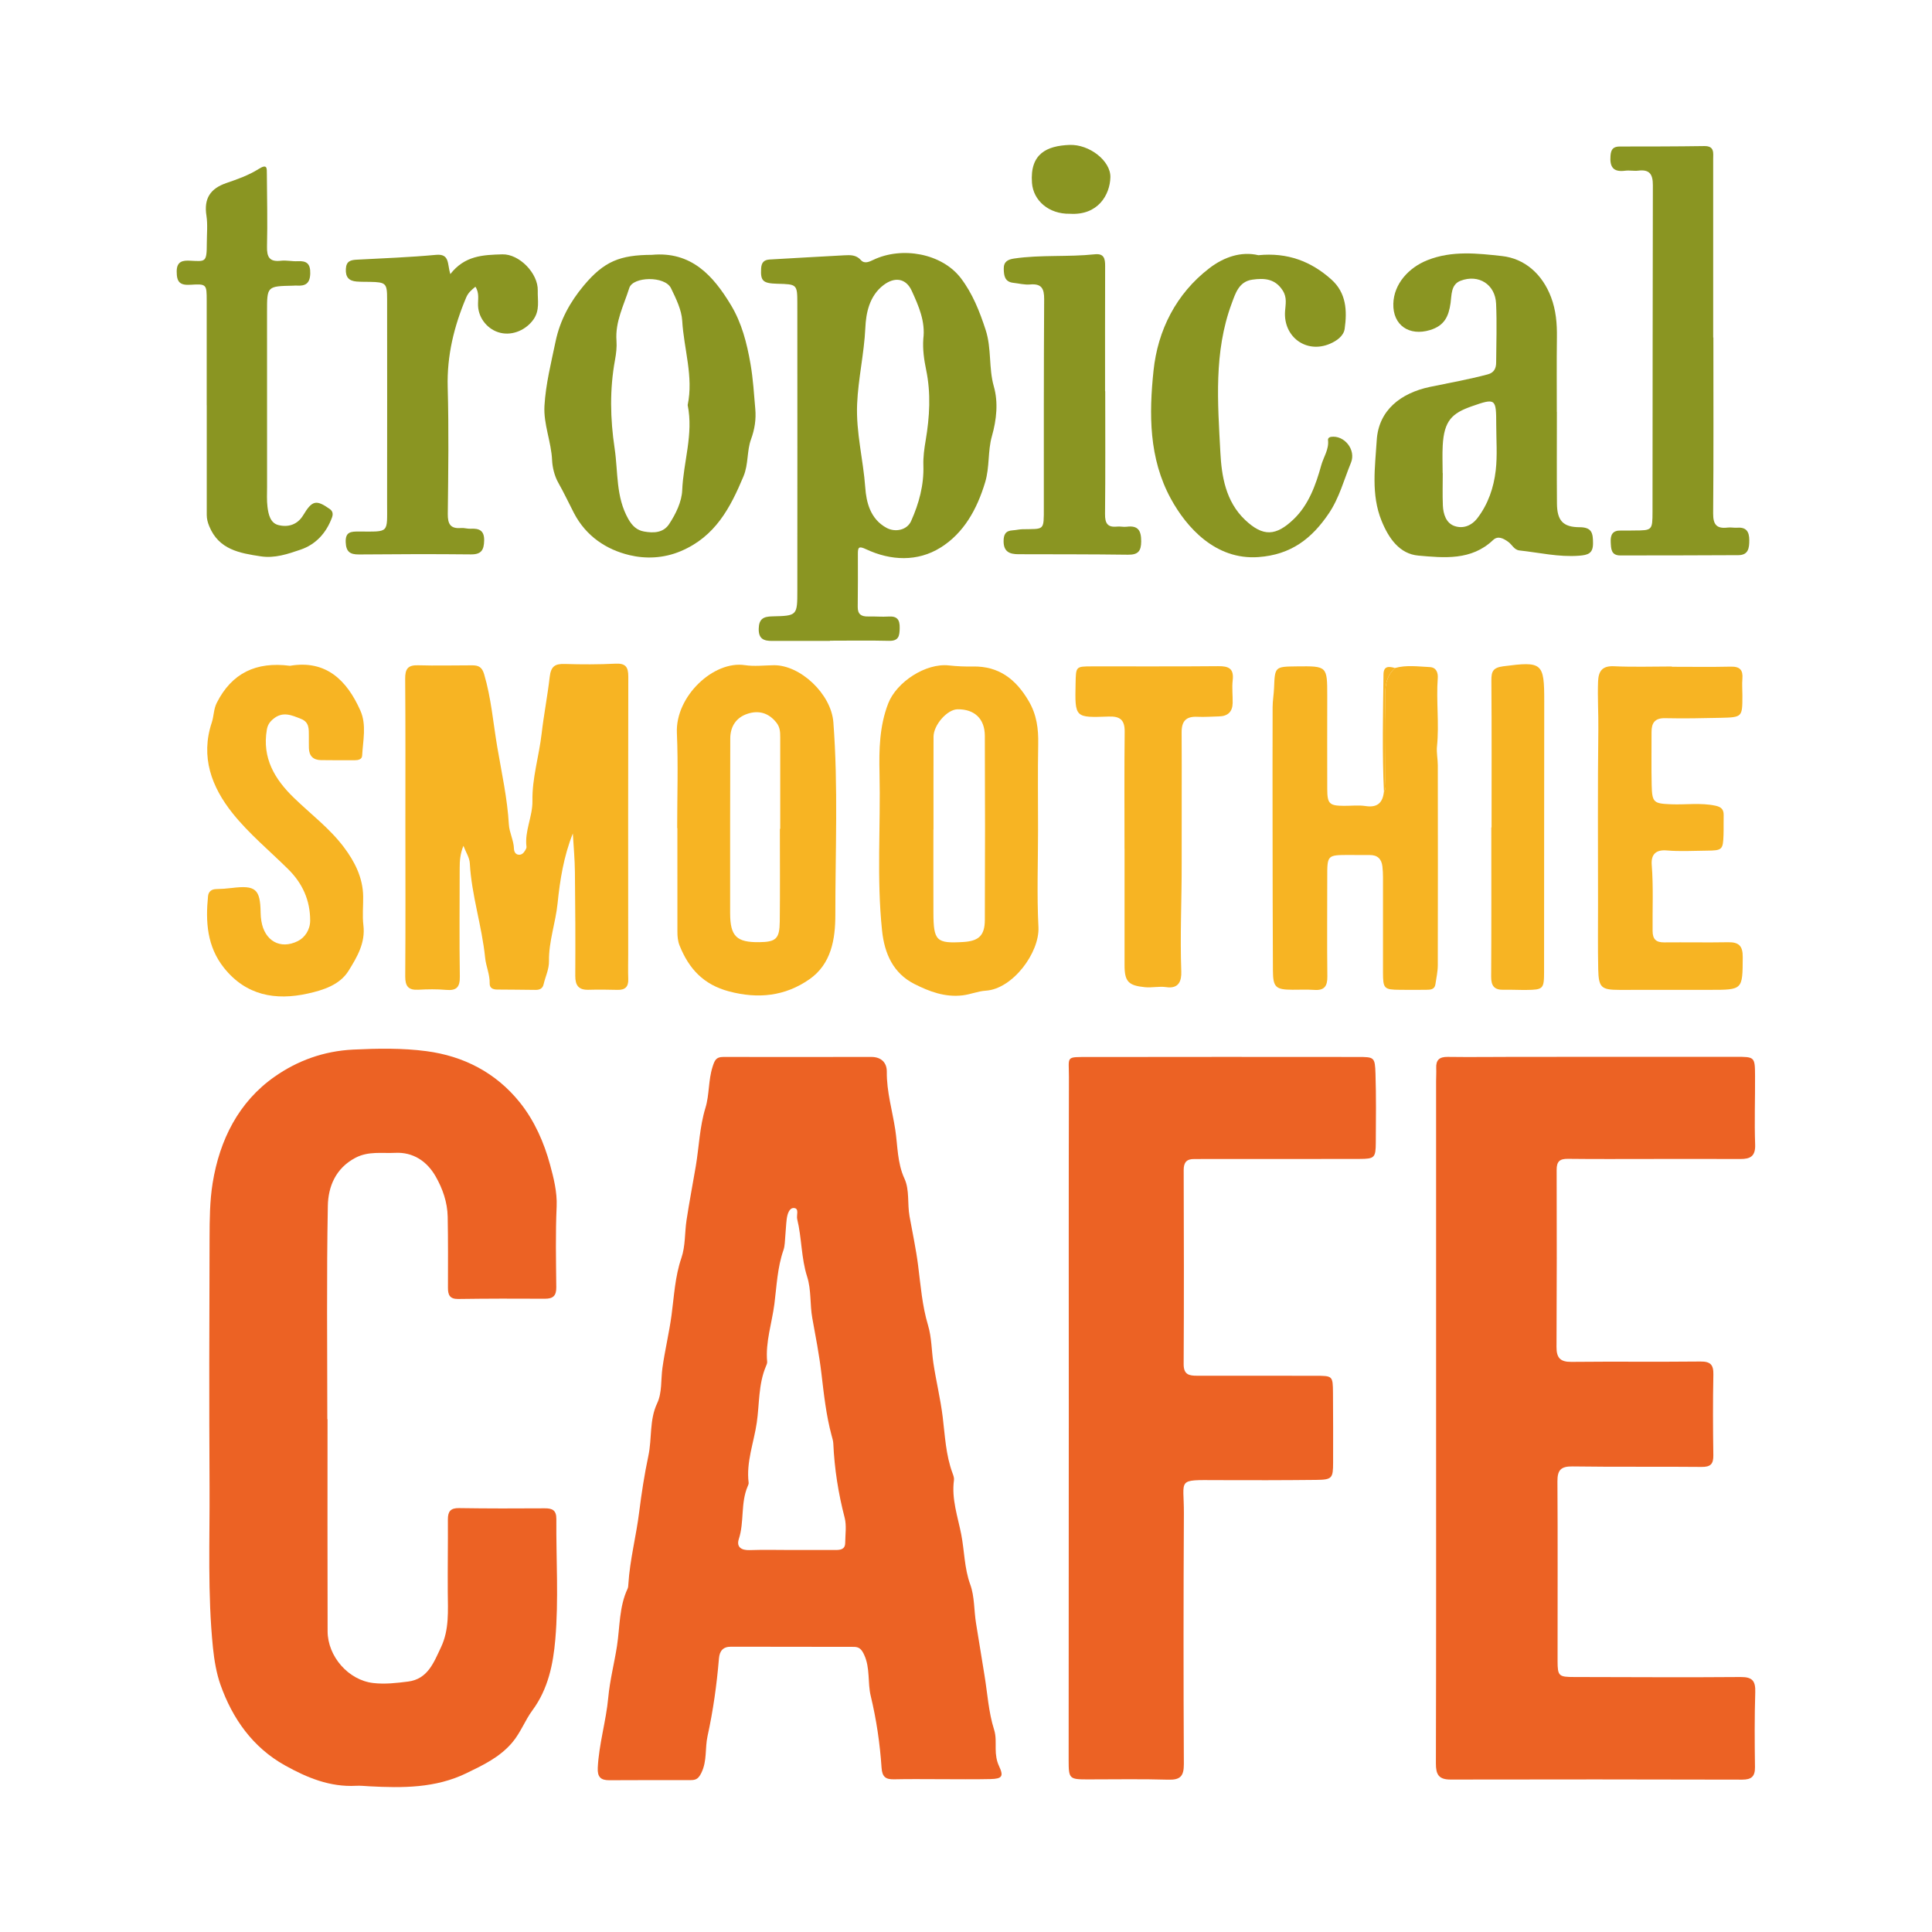
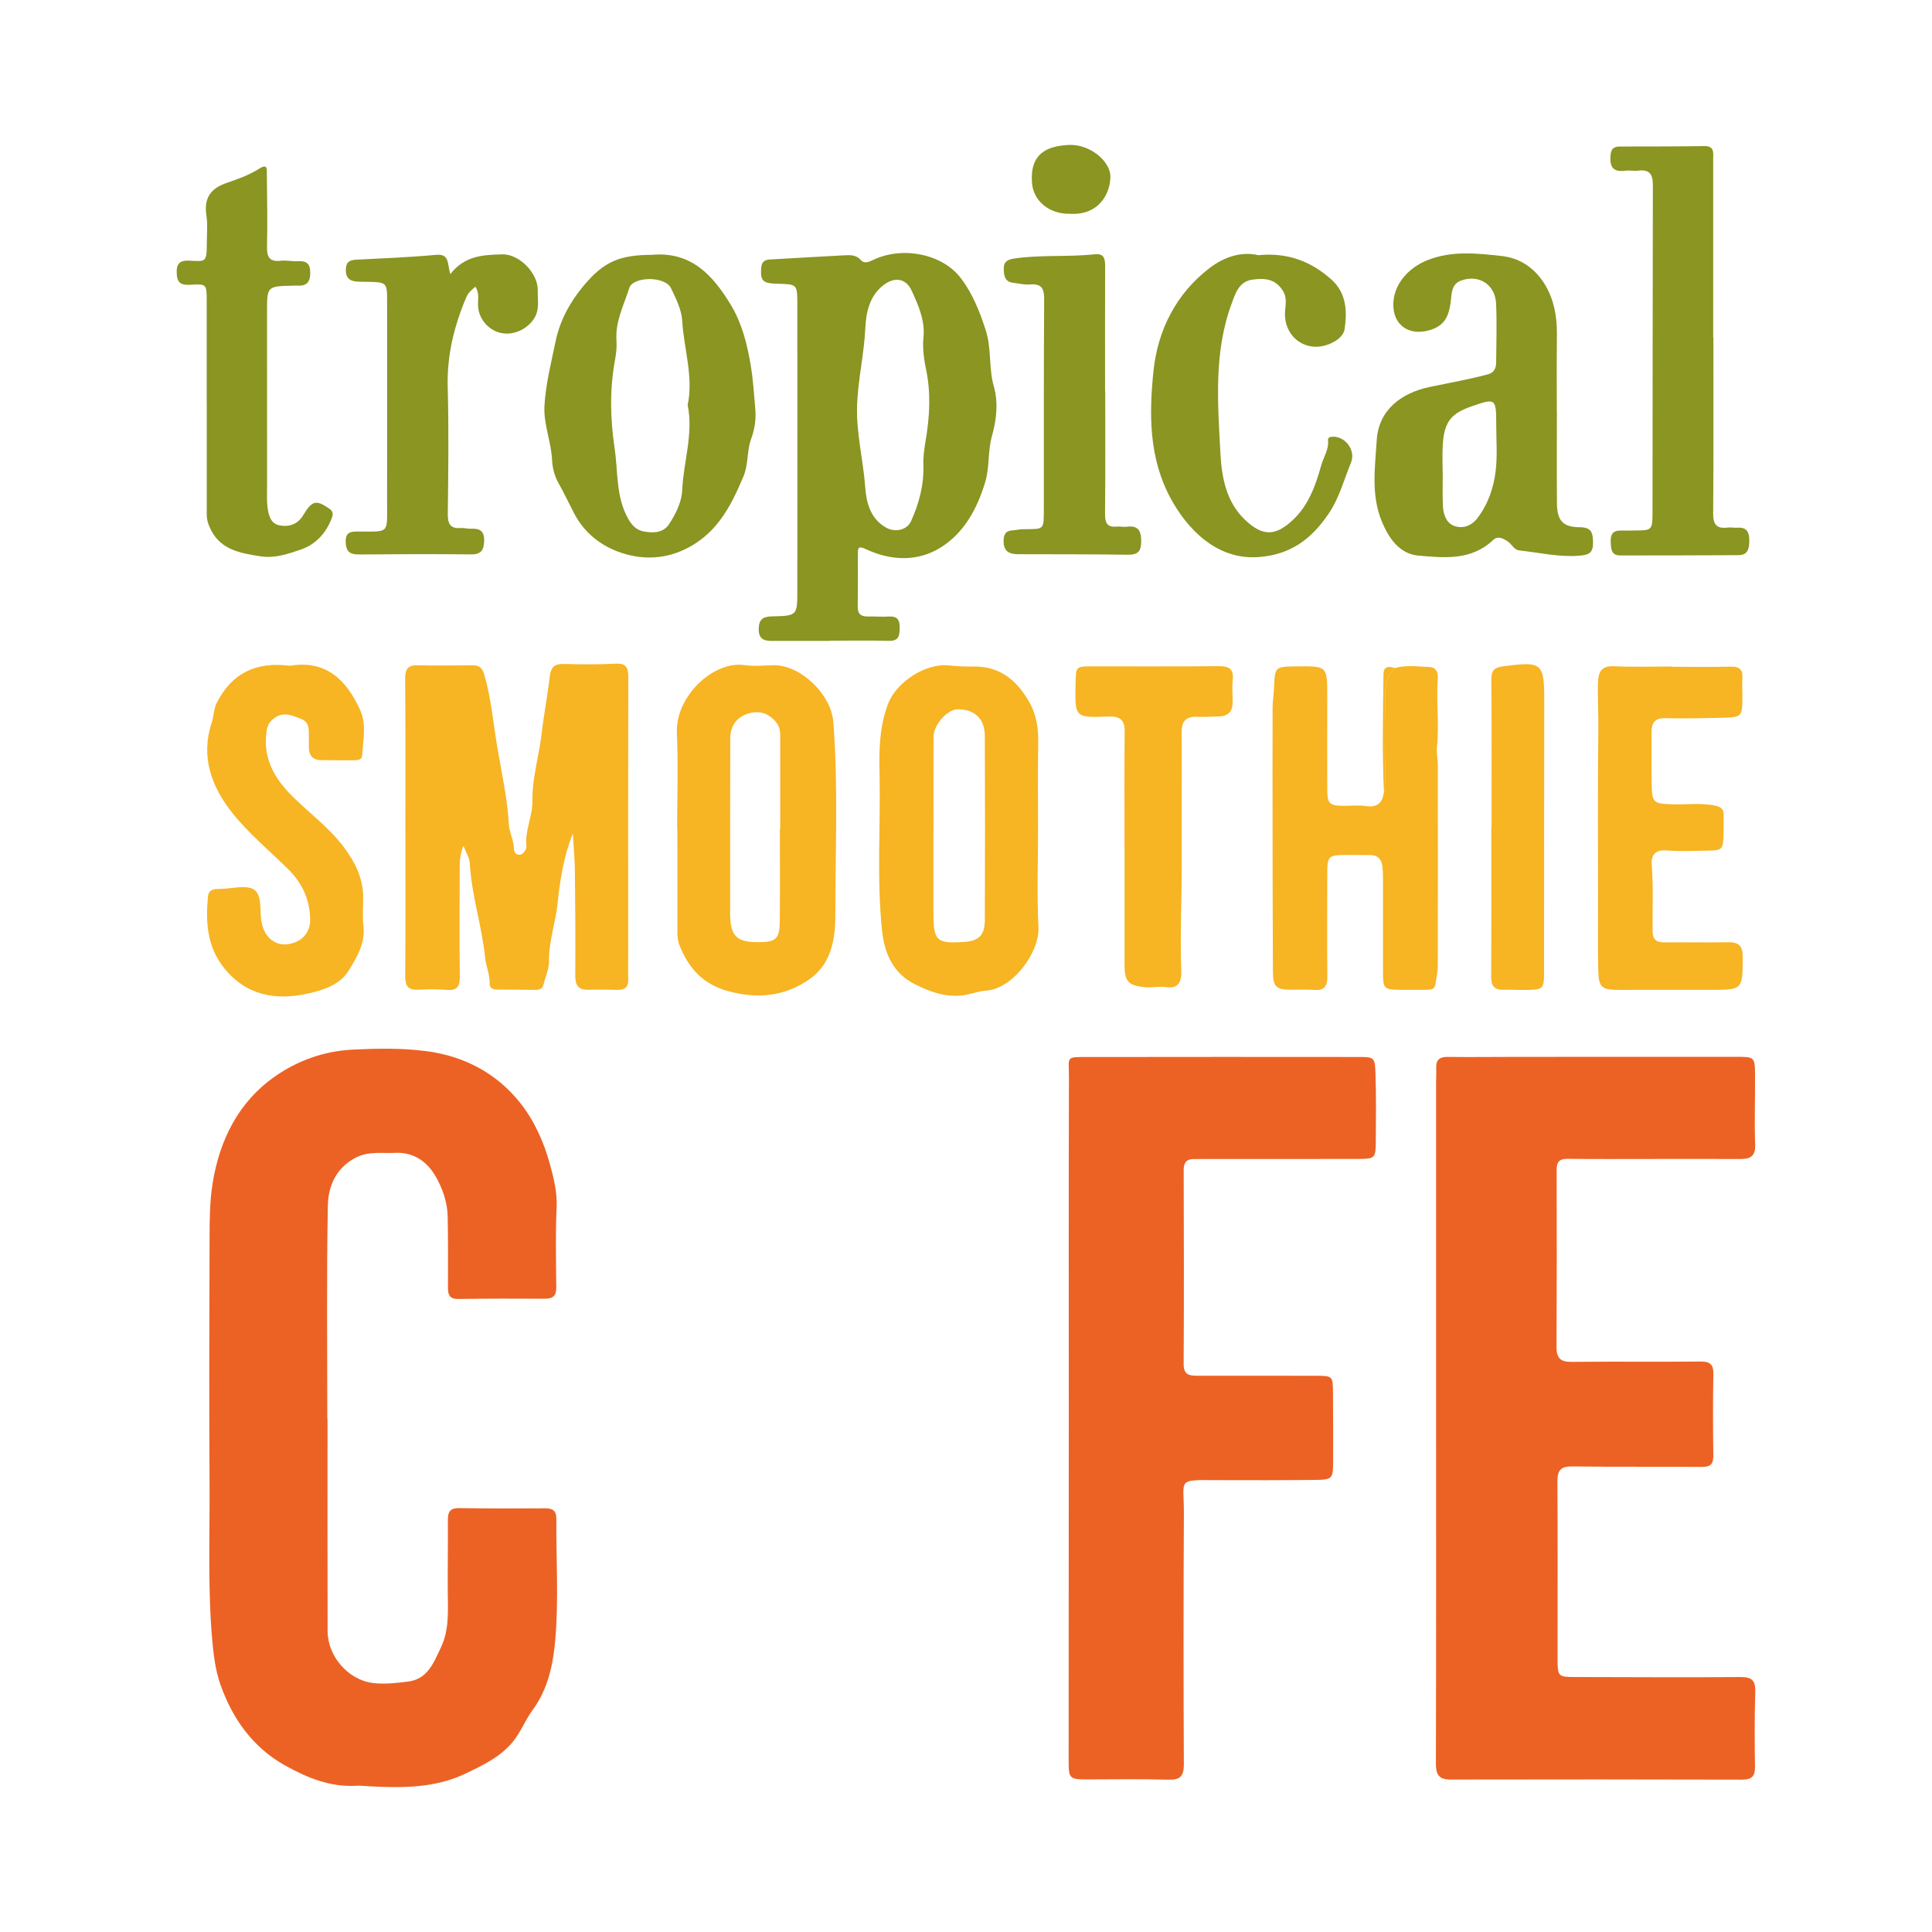
<svg xmlns="http://www.w3.org/2000/svg" version="1.1" id="Layer_1" x="0px" y="0px" width="200px" height="200px" viewBox="0 0 200 200" enable-background="new 0 0 200 200" xml:space="preserve">
-   <path fill="#EC6224" d="M97.42,184.181c-1.622,0.001-3.244-0.027-4.865,0.012c-0.872,0.021-1.233-0.252-1.296-1.196  c-0.168-2.504-0.531-4.982-1.122-7.436c-0.334-1.385-0.042-2.879-0.681-4.258c-0.249-0.538-0.488-0.82-1.062-0.82  c-4.241-0.003-8.482-0.008-12.724-0.016c-0.828-0.002-1.181,0.442-1.246,1.227c-0.224,2.704-0.6,5.384-1.182,8.039  c-0.271,1.238-0.033,2.545-0.628,3.771c-0.268,0.551-0.503,0.772-1.07,0.771c-2.827-0.004-5.655,0.004-8.482,0.014  c-0.876,0.003-1.23-0.338-1.182-1.288c0.122-2.466,0.862-4.837,1.086-7.265c0.168-1.822,0.631-3.57,0.906-5.358  c0.303-1.972,0.215-4.036,1.092-5.908c0.068-0.144,0.073-0.323,0.084-0.488c0.156-2.513,0.808-4.958,1.116-7.428  c0.244-1.962,0.552-3.952,0.956-5.848c0.384-1.802,0.086-3.695,0.91-5.441c0.521-1.105,0.375-2.441,0.544-3.654  c0.255-1.834,0.697-3.634,0.943-5.469c0.265-1.972,0.36-3.991,1.016-5.905c0.432-1.259,0.339-2.617,0.535-3.914  c0.283-1.871,0.646-3.741,0.961-5.604c0.339-2.006,0.391-4.053,0.999-6.036c0.415-1.353,0.289-2.846,0.737-4.246  c0.209-0.653,0.351-1.022,1.095-1.021c5.115,0.012,10.229-0.003,15.344-0.001c1.005,0.001,1.609,0.578,1.598,1.533  c-0.025,2.048,0.573,4.017,0.876,6c0.254,1.659,0.199,3.432,0.952,5.065c0.541,1.174,0.289,2.585,0.524,3.893  c0.303,1.685,0.671,3.383,0.888,5.097c0.262,2.071,0.422,4.169,1.026,6.183c0.382,1.276,0.361,2.62,0.554,3.91  c0.279,1.864,0.734,3.704,0.965,5.584c0.239,1.942,0.32,3.942,1.016,5.817c0.085,0.23,0.184,0.493,0.152,0.723  c-0.27,1.934,0.395,3.801,0.75,5.61c0.336,1.713,0.317,3.504,0.934,5.198c0.455,1.249,0.381,2.674,0.599,4.011  c0.289,1.774,0.575,3.584,0.871,5.359c0.315,1.885,0.417,3.824,1,5.661c0.209,0.658,0.155,1.315,0.162,1.974  c0.006,0.631,0.079,1.22,0.356,1.81c0.488,1.039,0.316,1.299-0.893,1.326C100.83,184.209,99.124,184.18,97.42,184.181z   M81.957,160.456c1.496,0,2.992-0.001,4.488,0c0.528,0,1.044-0.035,1.05-0.743c0.008-0.872,0.155-1.788-0.058-2.607  c-0.657-2.522-1.056-5.069-1.173-7.667c-0.013-0.285-0.104-0.57-0.179-0.849c-0.568-2.106-0.798-4.271-1.053-6.426  c-0.228-1.921-0.6-3.827-0.943-5.717c-0.26-1.434-0.089-2.9-0.537-4.298c-0.618-1.931-0.546-3.987-1.025-5.944  c-0.099-0.404,0.239-1.113-0.338-1.149c-0.494-0.031-0.685,0.645-0.749,1.15c-0.073,0.575-0.088,1.157-0.144,1.734  c-0.048,0.493-0.034,1.014-0.193,1.471c-0.629,1.804-0.701,3.731-0.937,5.573c-0.255,1.984-0.939,3.942-0.749,5.986  c0.014,0.154-0.067,0.326-0.131,0.478c-0.783,1.858-0.664,3.888-0.944,5.82c-0.298,2.062-1.11,4.081-0.842,6.223  c0.014,0.114-0.045,0.245-0.094,0.358c-0.753,1.746-0.341,3.685-0.923,5.473c-0.265,0.812,0.245,1.174,1.11,1.145  C79.047,160.417,80.503,160.453,81.957,160.456z" />
  <path fill="#EC6224" d="M33.906,146.913c0,7.319-0.014,14.638,0.008,21.958c0.008,2.599,2.148,5.059,4.727,5.356  c1.208,0.139,2.413-0.001,3.602-0.152c2.048-0.26,2.661-1.979,3.406-3.547c0.874-1.84,0.716-3.793,0.704-5.739  c-0.016-2.495,0.027-4.99,0.012-7.485c-0.005-0.823,0.259-1.2,1.155-1.186c2.952,0.046,5.905,0.042,8.857,0.022  c0.805-0.006,1.224,0.195,1.217,1.113c-0.031,4.158,0.249,8.34-0.109,12.467c-0.218,2.508-0.721,5.107-2.375,7.341  c-0.749,1.012-1.209,2.287-2.07,3.309c-1.297,1.539-3.045,2.363-4.78,3.202c-3.187,1.542-6.603,1.528-10.032,1.344  c-0.457-0.024-0.916-0.077-1.37-0.052c-2.697,0.148-5.075-0.837-7.353-2.108c-3.352-1.87-5.445-4.858-6.682-8.355  c-0.41-1.159-0.643-2.512-0.778-3.837c-0.564-5.562-0.322-11.131-0.352-16.696c-0.047-8.567-0.03-17.134,0.002-25.7  c0.007-1.907,0.017-3.84,0.321-5.714c0.725-4.456,2.683-8.381,6.411-10.995c2.349-1.648,5.068-2.659,8.144-2.807  c2.546-0.123,5.088-0.165,7.566,0.162c3.838,0.507,7.195,2.212,9.684,5.319c1.524,1.901,2.508,4.173,3.119,6.425  c0.359,1.323,0.752,2.828,0.684,4.349c-0.125,2.781-0.064,5.571-0.037,8.357c0.008,0.86-0.322,1.184-1.175,1.179  c-2.994-0.019-5.989-0.016-8.982,0.026c-0.868,0.012-1.059-0.418-1.057-1.152c0.005-2.453,0.018-4.907-0.028-7.36  c-0.028-1.502-0.527-2.924-1.259-4.196c-0.892-1.553-2.327-2.512-4.171-2.419c-1.372,0.069-2.775-0.197-4.122,0.513  c-2.049,1.08-2.818,2.978-2.855,4.977c-0.137,7.358-0.054,14.721-0.054,22.082C33.892,146.913,33.899,146.913,33.906,146.913z" />
  <path fill="#EC6224" d="M148.664,146.749c-0.001-11.602-0.001-23.205,0-34.807c0-0.457,0.034-0.916,0.013-1.372  c-0.038-0.851,0.337-1.173,1.195-1.161c2.369,0.033,4.74-0.002,7.11-0.003c7.568-0.003,15.137-0.005,22.705-0.005  c1.963,0,1.984,0.004,1.995,1.969c0.014,2.37-0.077,4.743,0.01,7.11c0.045,1.222-0.505,1.506-1.544,1.5  c-3.077-0.016-6.155-0.004-9.232-0.004c-2.869,0-5.739,0.021-8.608-0.014c-0.852-0.01-1.167,0.274-1.164,1.148  c0.021,6.113,0.015,12.226-0.014,18.339c-0.005,1.103,0.384,1.544,1.535,1.532c4.449-0.047,8.899,0.011,13.348-0.037  c1.036-0.011,1.375,0.31,1.354,1.344c-0.056,2.785-0.044,5.572-0.003,8.358c0.013,0.915-0.29,1.219-1.225,1.209  c-4.449-0.045-8.899,0.014-13.348-0.051c-1.201-0.017-1.574,0.367-1.566,1.553c0.042,6.196,0.008,12.392,0.015,18.588  c0.002,1.568,0.125,1.656,1.738,1.658c5.739,0.007,11.477,0.05,17.215,0.001c1.238-0.011,1.546,0.427,1.51,1.586  c-0.08,2.576-0.064,5.156-0.028,7.733c0.014,0.977-0.368,1.305-1.321,1.303c-10.063-0.024-20.127-0.033-30.19-0.009  c-1.236,0.003-1.523-0.532-1.52-1.665C148.676,170.619,148.665,158.684,148.664,146.749z" />
  <path fill="#EC6224" d="M110.641,146.68c-0.001-11.726-0.018-23.452,0.014-35.178c0.006-2.202-0.402-2.076,2.078-2.081  c9.273-0.02,18.545-0.008,27.818-0.004c1.713,0.001,1.784,0.008,1.839,1.739c0.076,2.368,0.046,4.739,0.032,7.109  c-0.01,1.588-0.122,1.703-1.704,1.707c-5.364,0.013-10.728,0.007-16.092,0.008c-0.333,0-0.665,0.01-0.998,0.004  c-0.78-0.015-1.096,0.337-1.093,1.139c0.021,6.695,0.035,13.389-0.003,20.084c-0.006,1.098,0.56,1.21,1.402,1.208  c4.075-0.007,8.15,0.004,12.225,0.006c1.798,0.001,1.816-0.003,1.831,1.762c0.021,2.411,0.017,4.822,0.013,7.234  c-0.003,1.621-0.108,1.764-1.765,1.782c-3.409,0.037-6.819,0.038-10.229,0.024c-4.264-0.018-3.434-0.169-3.453,3.437  c-0.046,8.649-0.047,17.298-0.003,25.947c0.006,1.256-0.36,1.663-1.62,1.625c-2.783-0.083-5.571-0.027-8.357-0.029  c-1.876-0.001-1.949-0.068-1.949-1.971c0.002-9.73,0.007-19.46,0.011-29.19C110.643,150.922,110.642,148.801,110.641,146.68z" />
  <path fill="#F7B423" d="M59.299,86.283c-0.942,2.355-1.333,4.821-1.578,7.23c-0.205,2.016-0.92,3.939-0.89,5.97  c0.013,0.855-0.372,1.61-0.558,2.415c-0.1,0.435-0.407,0.581-0.834,0.575c-1.33-0.02-2.66-0.024-3.99-0.036  c-0.423-0.004-0.771-0.158-0.758-0.63c0.027-0.926-0.382-1.777-0.469-2.652c-0.329-3.299-1.407-6.47-1.587-9.792  c-0.031-0.578-0.406-1.137-0.66-1.804c-0.339,0.823-0.388,1.56-0.388,2.307c-0.001,3.741-0.043,7.482,0.015,11.222  c0.017,1.114-0.347,1.482-1.432,1.384c-0.949-0.086-1.913-0.069-2.866-0.016c-1.038,0.058-1.361-0.368-1.354-1.391  c0.039-5.279,0.016-10.558,0.015-15.836c-0.001-4.988,0.02-9.976-0.021-14.963c-0.008-1.004,0.27-1.429,1.328-1.397  c1.868,0.057,3.74,0.003,5.61,0.005c0.619,0.001,1.008,0.151,1.231,0.903c0.734,2.469,0.935,5.02,1.361,7.536  c0.453,2.676,1.048,5.324,1.205,8.053c0.047,0.81,0.501,1.621,0.527,2.496c0.008,0.269,0.134,0.596,0.502,0.62  c0.334,0.022,0.523-0.219,0.675-0.475c0.062-0.104,0.133-0.236,0.119-0.345c-0.21-1.641,0.644-3.14,0.616-4.761  c-0.041-2.362,0.683-4.625,0.95-6.941c0.228-1.974,0.611-3.917,0.837-5.881c0.129-1.117,0.558-1.378,1.571-1.346  c1.744,0.055,3.494,0.057,5.235-0.031c1.071-0.054,1.334,0.361,1.331,1.361c-0.025,9.56-0.012,19.12-0.01,28.68  c0,0.873-0.025,1.746,0.006,2.618c0.028,0.805-0.336,1.13-1.12,1.109c-0.997-0.026-1.995-0.037-2.992-0.009  c-1.024,0.029-1.379-0.448-1.373-1.444c0.021-3.574,0.005-7.149-0.037-10.723C59.505,88.97,59.378,87.649,59.299,86.283z" />
  <path fill="#8A9522" d="M85.914,66.348c-1.995,0-3.989-0.003-5.984,0.001c-0.855,0.002-1.412-0.201-1.387-1.267  c0.023-1.018,0.49-1.257,1.391-1.276c2.603-0.057,2.605-0.081,2.606-2.709c0.003-9.893,0.01-19.786-0.001-29.679  c-0.002-1.992-0.036-1.992-2.064-2.044c-1.511-0.039-1.756-0.292-1.683-1.582c0.035-0.619,0.292-0.897,0.906-0.93  c2.569-0.138,5.136-0.305,7.705-0.433c0.609-0.03,1.225-0.064,1.719,0.497c0.36,0.409,0.858,0.179,1.27-0.018  c2.974-1.428,7.117-0.686,9.084,1.898c1.191,1.565,1.931,3.412,2.559,5.35c0.63,1.946,0.296,3.92,0.847,5.851  c0.466,1.634,0.29,3.427-0.204,5.163c-0.435,1.529-0.216,3.16-0.695,4.754c-0.842,2.797-2.211,5.264-4.623,6.765  c-2.371,1.476-5.137,1.37-7.706,0.166c-0.749-0.351-0.848-0.212-0.847,0.478c0.003,1.829,0.011,3.658-0.015,5.486  c-0.011,0.777,0.377,1.016,1.081,0.998c0.706-0.017,1.416,0.052,2.119,0.007c0.882-0.056,1.16,0.326,1.144,1.174  c-0.015,0.8-0.071,1.367-1.11,1.341c-2.035-0.051-4.073-0.015-6.11-0.015C85.914,66.332,85.914,66.34,85.914,66.348z M95.581,35.074  c0.227-1.806-0.481-3.396-1.195-4.963c-0.605-1.331-1.779-1.468-2.918-0.603c-1.493,1.134-1.82,2.942-1.887,4.414  c-0.122,2.663-0.738,5.247-0.852,7.906c-0.126,2.944,0.637,5.76,0.843,8.648c0.106,1.484,0.506,3.262,2.218,4.176  c0.875,0.468,2.102,0.241,2.528-0.713c0.819-1.831,1.335-3.733,1.27-5.759c-0.028-0.878,0.092-1.736,0.238-2.599  c0.411-2.426,0.553-4.855,0.048-7.292C95.655,37.231,95.504,36.16,95.581,35.074z" />
  <path fill="#F7B423" d="M144.41,69.15c1.187-0.329,2.39-0.15,3.587-0.095c0.722,0.033,0.879,0.619,0.839,1.159  c-0.173,2.349,0.163,4.701-0.079,7.051c-0.066,0.643,0.084,1.305,0.085,1.959c0.009,6.902,0.015,13.804-0.002,20.706  c-0.002,0.653-0.152,1.307-0.246,1.959c-0.082,0.567-0.536,0.567-0.95,0.574c-0.914,0.014-1.829,0.009-2.744,0.001  c-1.623-0.014-1.731-0.119-1.733-1.801c-0.005-3.284,0.003-6.569,0-9.853c0-0.373-0.018-0.748-0.061-1.118  c-0.09-0.775-0.511-1.19-1.321-1.179c-0.707,0.01-1.414-0.008-2.12-0.007c-2.279,0.004-2.272,0.005-2.269,2.344  c0.004,3.409-0.031,6.819,0.011,10.228c0.013,1.012-0.31,1.47-1.353,1.397c-0.745-0.052-1.496-0.016-2.245-0.018  c-1.753-0.004-2.027-0.245-2.037-2c-0.025-4.857-0.029-9.713-0.035-14.57c-0.005-4.227-0.009-8.454,0.004-12.681  c0.002-0.661,0.122-1.321,0.148-1.983c0.087-2.212,0.081-2.212,2.351-2.239c3.155-0.037,3.156-0.037,3.156,3.08  c0,3.201-0.013,6.403,0,9.604c0.006,1.546,0.217,1.741,1.724,1.752c0.748,0.006,1.511-0.09,2.242,0.022  c1.216,0.187,1.774-0.329,1.899-1.473c0.277-0.369,0.146-0.796,0.148-1.196c0.013-2.76,0.057-5.522-0.013-8.281  C143.367,71.231,143.405,70.065,144.41,69.15z" />
  <path fill="#F7B423" d="M70.101,85.725c0-3.285,0.114-6.575-0.03-9.854c-0.166-3.784,3.796-7.503,7.034-7.015  c0.975,0.147,1.992,0.023,2.99,0.008c2.724-0.041,5.951,2.954,6.175,5.906c0.505,6.646,0.201,13.294,0.204,19.939  c0.001,2.491-0.409,5.081-2.684,6.665c-2.519,1.754-5.299,2.056-8.325,1.254c-2.635-0.698-4.141-2.333-5.106-4.723  c-0.198-0.491-0.233-0.959-0.234-1.452c-0.005-3.576-0.003-7.152-0.003-10.728C70.114,85.725,70.108,85.725,70.101,85.725z   M80.732,85.803c0.012,0,0.024,0,0.036,0c0-3.16,0-6.319,0-9.479c0-0.538-0.012-1.033-0.393-1.517  c-0.809-1.026-1.847-1.296-2.994-0.917c-1.169,0.387-1.782,1.308-1.784,2.571c-0.009,6.028-0.025,12.056-0.013,18.084  c0.005,2.383,0.675,3.017,3.011,2.988c1.733-0.022,2.105-0.345,2.126-2.128C80.758,92.205,80.732,89.004,80.732,85.803z" />
  <path fill="#8A9522" d="M161.168,42.639c0,3.157-0.018,6.315,0.007,9.472c0.014,1.766,0.606,2.463,2.353,2.467  c1.288,0.003,1.373,0.645,1.381,1.639c0.009,1.077-0.506,1.239-1.454,1.311c-2.097,0.161-4.112-0.325-6.16-0.545  c-0.555-0.06-0.761-0.601-1.157-0.886c-0.52-0.375-1.077-0.663-1.576-0.189c-2.254,2.14-5.074,1.841-7.734,1.607  c-1.954-0.172-3.076-1.796-3.809-3.602c-1.107-2.727-0.668-5.573-0.501-8.333c0.188-3.106,2.482-4.896,5.523-5.531  c1.993-0.416,4.011-0.769,5.985-1.298c0.641-0.172,0.851-0.631,0.855-1.211c0.016-2.035,0.084-4.074-0.006-6.106  c-0.088-1.988-1.8-3.078-3.668-2.374c-1.024,0.386-0.927,1.496-1.045,2.316c-0.2,1.388-0.636,2.338-2.127,2.792  c-2.149,0.654-3.865-0.495-3.798-2.739c0.06-2.035,1.577-3.718,3.526-4.494c2.556-1.017,5.195-0.703,7.71-0.43  c2.348,0.255,4.189,1.857,5.096,4.272c0.508,1.354,0.62,2.718,0.602,4.135c-0.034,2.575-0.01,5.152-0.01,7.727  C161.162,42.639,161.165,42.639,161.168,42.639z M149.342,48.973c0.004,0,0.008,0,0.012,0c0,1.119-0.036,2.239,0.012,3.355  c0.038,0.884,0.33,1.809,1.181,2.117c0.882,0.319,1.781-0.001,2.404-0.82c1.11-1.458,1.681-3.156,1.886-4.922  c0.18-1.554,0.055-3.144,0.053-4.719c-0.003-2.73-0.033-2.804-2.552-1.918c-2.019,0.711-2.845,1.48-2.988,4.047  C149.298,47.064,149.342,48.02,149.342,48.973z" />
  <path fill="#F7B423" d="M107.459,85.882c-0.001,3.364-0.131,6.735,0.04,10.09c0.134,2.639-2.671,6.417-5.459,6.583  c-0.782,0.047-1.558,0.383-2.385,0.483c-1.836,0.221-3.458-0.4-4.982-1.168c-2.201-1.108-3.11-3.136-3.363-5.538  c-0.569-5.42-0.138-10.853-0.262-16.279c-0.056-2.442-0.008-4.879,0.894-7.22c0.86-2.233,3.89-4.21,6.282-3.948  c0.83,0.091,1.653,0.127,2.483,0.111c2.69-0.052,4.445,1.305,5.773,3.558c0.845,1.434,1.026,2.887,0.995,4.481  C107.419,79.984,107.46,82.934,107.459,85.882z M96.635,85.868c-0.003,0-0.006,0-0.01,0c0,2.869-0.007,5.737,0.002,8.606  c0.009,2.932,0.303,3.213,3.108,3.04c1.582-0.098,2.208-0.672,2.215-2.273c0.027-6.361,0.027-12.722-0.001-19.083  c-0.008-1.772-1.094-2.758-2.831-2.732c-1.057,0.016-2.474,1.612-2.479,2.838C96.628,79.466,96.635,82.667,96.635,85.868z" />
  <path fill="#8A9522" d="M67.487,26.381c4.066-0.378,6.335,2.136,8.18,5.2c1.119,1.858,1.646,3.913,2.024,6.088  c0.272,1.562,0.359,3.109,0.496,4.664c0.094,1.068-0.054,2.085-0.443,3.149c-0.438,1.199-0.252,2.572-0.779,3.83  c-1.365,3.257-2.91,6.22-6.47,7.734c-1.819,0.774-3.684,0.813-5.318,0.424c-2.393-0.57-4.504-1.944-5.764-4.365  c-0.54-1.038-1.037-2.112-1.62-3.136c-0.397-0.698-0.61-1.615-0.64-2.322c-0.083-1.923-0.902-3.731-0.79-5.641  c0.132-2.251,0.689-4.439,1.148-6.646c0.465-2.239,1.521-4.124,2.916-5.794C62.545,27.029,64.201,26.397,67.487,26.381z   M71.187,41.93c0.62-2.933-0.394-5.804-0.565-8.737c-0.065-1.105-0.633-2.272-1.161-3.359c-0.629-1.295-3.944-1.213-4.318-0.022  c-0.562,1.788-1.472,3.485-1.325,5.457c0.049,0.654-0.032,1.332-0.151,1.981c-0.563,3.057-0.499,6.109-0.04,9.171  c0.367,2.453,0.11,5.001,1.416,7.307c0.42,0.741,0.909,1.167,1.633,1.295c0.955,0.169,1.977,0.16,2.591-0.769  c0.7-1.061,1.307-2.319,1.355-3.5C70.742,47.814,71.802,44.95,71.187,41.93z" />
  <path fill="#F7B423" d="M30.016,68.923c3.706-0.636,5.887,1.469,7.293,4.644c0.653,1.475,0.263,3.103,0.179,4.663  c-0.021,0.392-0.424,0.47-0.774,0.47c-1.164,0.001-2.328,0.003-3.491-0.013c-0.802-0.011-1.224-0.435-1.246-1.239  c-0.011-0.415-0.002-0.831-0.005-1.247c-0.006-0.705,0.061-1.434-0.793-1.774c-0.971-0.387-1.91-0.829-2.899,0.005  c-0.375,0.316-0.577,0.624-0.66,1.12c-0.492,2.919,0.814,5.107,2.793,7.026c1.742,1.69,3.709,3.164,5.178,5.114  c1.124,1.493,1.974,3.15,2.004,5.096c0.015,0.997-0.097,2.007,0.023,2.99c0.225,1.831-0.662,3.306-1.529,4.708  c-0.918,1.484-2.646,2.015-4.229,2.367c-3.334,0.74-6.396,0.206-8.681-2.671c-1.751-2.206-1.909-4.764-1.644-7.41  c0.046-0.459,0.338-0.724,0.846-0.734c0.538-0.011,1.078-0.049,1.613-0.115c2.472-0.304,2.951,0.106,2.986,2.573  c0.004,0.286,0.031,0.574,0.077,0.857c0.331,2.025,1.936,2.979,3.772,2.069c0.722-0.358,1.277-1.162,1.279-2.122  c0.004-2.1-0.794-3.859-2.278-5.325c-1.941-1.919-4.077-3.683-5.766-5.803c-2.149-2.698-3.332-5.81-2.14-9.382  c0.219-0.656,0.186-1.381,0.515-2.032C23.997,69.672,26.52,68.468,30.016,68.923z" />
  <path fill="#F7B423" d="M173.068,69.025c2.036,0,4.073,0.032,6.109-0.014c0.934-0.021,1.272,0.345,1.195,1.249  c-0.049,0.577,0.002,1.163,0.001,1.745c-0.003,2.232-0.004,2.251-2.27,2.304c-1.911,0.044-3.824,0.078-5.734,0.037  c-1.06-0.022-1.404,0.492-1.402,1.435c0.005,1.829-0.027,3.658,0.014,5.486c0.041,1.829,0.217,1.919,2.016,1.992  c1.53,0.062,3.066-0.179,4.595,0.149c0.608,0.131,0.856,0.4,0.84,0.995c-0.018,0.664,0.008,1.33-0.013,1.993  c-0.051,1.579-0.126,1.649-1.756,1.663c-1.371,0.011-2.751,0.098-4.112-0.021c-1.219-0.107-1.642,0.495-1.564,1.499  c0.179,2.284,0.065,4.567,0.089,6.849c0.009,0.867,0.38,1.177,1.209,1.169c2.202-0.021,4.406,0.023,6.607-0.015  c1.103-0.019,1.523,0.369,1.516,1.533c-0.022,3.399,0.026,3.397-3.414,3.395c-3.117-0.001-6.234,0.005-9.352,0.004  c-1.877-0.001-2.154-0.233-2.195-2.141c-0.048-2.243-0.019-4.488-0.019-6.732c0-6.027-0.042-12.054,0.031-18.08  c0.02-1.657-0.09-3.309-0.027-4.964c0.041-1.067,0.418-1.646,1.653-1.586c1.99,0.095,3.989,0.026,5.984,0.026  C173.068,69.004,173.068,69.014,173.068,69.025z" />
  <path fill="#8A9522" d="M177.369,34.938c0,6.07,0.028,12.141-0.024,18.21c-0.01,1.168,0.372,1.604,1.502,1.466  c0.326-0.04,0.666,0.038,0.996,0.014c0.94-0.07,1.239,0.418,1.242,1.281c0.003,0.825-0.091,1.555-1.13,1.561  c-4.074,0.024-8.148,0.026-12.222,0.029c-0.97,0.001-0.957-0.706-0.992-1.398c-0.038-0.758,0.216-1.205,1.048-1.178  c0.457,0.014,0.915-0.005,1.372-0.007c1.872-0.008,1.904-0.008,1.907-1.944c0.016-11.267,0.006-22.534,0.036-33.802  c0.003-1.103-0.321-1.653-1.5-1.506c-0.45,0.056-0.92-0.05-1.369,0.009c-1.225,0.162-1.606-0.376-1.517-1.547  c0.053-0.7,0.306-0.958,0.976-0.959c2.91-0.002,5.821-0.002,8.73-0.046c1.079-0.016,0.924,0.709,0.924,1.358  c0.004,6.153,0.002,12.307,0.002,18.46C177.357,34.938,177.363,34.938,177.369,34.938z" />
  <path fill="#8A9522" d="M130.267,26.418c3.023-0.3,5.451,0.638,7.545,2.505c1.564,1.394,1.653,3.248,1.387,5.119  c-0.107,0.753-0.843,1.253-1.518,1.543c-2.445,1.051-4.831-0.701-4.653-3.35c0.049-0.723,0.228-1.42-0.236-2.153  c-0.792-1.252-1.933-1.307-3.159-1.132c-1.391,0.198-1.746,1.439-2.13,2.472c-1.864,5.018-1.442,10.277-1.169,15.436  c0.127,2.398,0.534,5.044,2.557,6.961c1.866,1.769,3.198,1.676,5.022-0.063c1.55-1.479,2.297-3.541,2.861-5.584  c0.239-0.865,0.816-1.652,0.703-2.616c-0.021-0.18,0.124-0.306,0.305-0.332c1.381-0.198,2.621,1.337,2.069,2.678  c-0.726,1.766-1.205,3.641-2.296,5.253c-1.76,2.598-3.9,4.273-7.293,4.514c-4.453,0.317-7.456-3.108-9.055-6.04  c-2.29-4.197-2.262-8.793-1.793-13.264c0.438-4.169,2.327-7.955,5.784-10.605C126.676,26.623,128.481,25.991,130.267,26.418z" />
  <path fill="#8A9522" d="M21.398,41.951c0-3.617,0.001-7.234-0.001-10.851c-0.001-1.649-0.01-1.731-1.665-1.622  c-1.119,0.074-1.44-0.283-1.441-1.371c-0.001-1.076,0.647-1.155,1.371-1.121c1.618,0.075,1.743,0.213,1.746-1.811  c0.001-0.956,0.105-1.93-0.04-2.865c-0.274-1.763,0.406-2.793,2.061-3.361c1.145-0.393,2.32-0.808,3.333-1.448  c0.924-0.584,0.859-0.087,0.863,0.523c0.018,2.494,0.076,4.99,0.015,7.483c-0.027,1.105,0.256,1.625,1.441,1.484  c0.567-0.067,1.157,0.081,1.732,0.048c0.938-0.054,1.329,0.259,1.303,1.276c-0.027,1.033-0.504,1.312-1.4,1.249  c-0.124-0.009-0.249,0.006-0.374,0.009c-2.703,0.054-2.7,0.054-2.699,2.711c0.003,6.028,0.001,12.057,0.004,18.085  c0,0.707-0.043,1.421,0.045,2.118c0.097,0.766,0.292,1.657,1.123,1.866c1.007,0.254,1.974-0.025,2.575-1.024  c0.925-1.537,1.339-1.627,2.746-0.638c0.342,0.24,0.348,0.565,0.231,0.882c-0.587,1.589-1.659,2.784-3.252,3.326  c-1.313,0.447-2.662,0.915-4.115,0.694c-2.193-0.334-4.341-0.689-5.337-3.111c-0.165-0.402-0.261-0.768-0.261-1.182  c0-3.783,0-7.566,0-11.349C21.402,41.951,21.4,41.951,21.398,41.951z" />
  <path fill="#8A9522" d="M46.617,28.376c1.494-1.919,3.372-1.988,5.383-2.046c1.762-0.05,3.719,1.977,3.669,3.748  c-0.029,1.005,0.24,2.03-0.451,3.002c-0.73,1.026-2.085,1.685-3.404,1.378c-1.298-0.303-2.262-1.48-2.326-2.787  c-0.031-0.642,0.162-1.321-0.272-1.989c-0.406,0.329-0.748,0.619-0.955,1.108c-1.257,2.977-2.007,6.021-1.915,9.303  c0.121,4.362,0.06,8.73,0.009,13.095c-0.012,1.052,0.266,1.567,1.374,1.471c0.325-0.028,0.662,0.094,0.99,0.075  c0.888-0.051,1.426,0.179,1.4,1.23c-0.023,0.958-0.285,1.438-1.364,1.426c-3.866-0.042-7.733-0.026-11.599,0.007  c-0.934,0.008-1.335-0.291-1.369-1.282c-0.038-1.09,0.581-1.09,1.345-1.091c3.229-0.002,2.934,0.253,2.94-2.98  c0.013-7.026,0.004-14.053,0.001-21.079c-0.001-1.647-0.113-1.753-1.786-1.787c-0.457-0.009-0.916,0.002-1.371-0.034  c-0.79-0.062-1.157-0.443-1.113-1.3c0.042-0.813,0.487-0.93,1.141-0.964c2.734-0.143,5.472-0.246,8.196-0.498  C46.574,26.25,46.291,27.323,46.617,28.376z" />
  <path fill="#F7B423" d="M116.409,87.838c0-4.03-0.029-8.06,0.017-12.089c0.014-1.211-0.467-1.611-1.634-1.572  c-3.52,0.118-3.526,0.161-3.447-3.443c0.038-1.731,0.012-1.748,1.678-1.751c4.362-0.01,8.724,0.021,13.086-0.021  c1.083-0.011,1.642,0.241,1.5,1.455c-0.091,0.778,0.012,1.576-0.005,2.365c-0.019,0.902-0.504,1.361-1.408,1.379  c-0.748,0.015-1.497,0.079-2.242,0.042c-1.169-0.058-1.64,0.44-1.632,1.617c0.029,4.528-0.008,9.056,0.005,13.584  c0.011,3.717-0.179,7.433-0.041,11.152c0.036,0.976-0.246,1.828-1.562,1.631c-0.732-0.11-1.464,0.083-2.215,0.006  c-1.677-0.172-2.096-0.562-2.096-2.266c-0.001-4.03,0-8.059,0-12.089C116.412,87.838,116.411,87.838,116.409,87.838z" />
  <path fill="#8A9522" d="M114.412,40.499c0,4.238,0.025,8.476-0.019,12.713c-0.01,0.954,0.255,1.404,1.249,1.3  c0.327-0.034,0.669,0.059,0.994,0.016c1.181-0.153,1.503,0.394,1.5,1.51c-0.003,1.027-0.332,1.398-1.364,1.385  c-3.78-0.051-7.561-0.04-11.342-0.051c-0.894-0.002-1.531-0.238-1.538-1.327c-0.005-0.712,0.205-1.107,0.948-1.147  c0.33-0.018,0.657-0.105,0.986-0.112c2.307-0.051,2.23,0.211,2.231-2.26c0.001-7.187-0.011-14.375,0.034-21.562  c0.007-1.107-0.279-1.621-1.46-1.516c-0.567,0.05-1.152-0.107-1.728-0.17c-0.896-0.097-0.982-0.743-0.994-1.451  c-0.014-0.754,0.432-0.971,1.093-1.068c2.762-0.402,5.556-0.139,8.321-0.435c0.967-0.104,1.083,0.446,1.08,1.213  c-0.015,4.321-0.007,8.642-0.007,12.962C114.401,40.499,114.406,40.499,114.412,40.499z" />
  <path fill="#F7B423" d="M154.406,85.655c0-5.066,0.02-10.133-0.018-15.199c-0.007-0.934,0.152-1.341,1.227-1.482  c4.034-0.527,4.251-0.377,4.244,3.616c-0.016,9.344-0.006,18.687-0.017,28.031c-0.002,1.754-0.098,1.837-1.827,1.858  c-0.789,0.01-1.578-0.038-2.366-0.018c-0.958,0.025-1.292-0.401-1.285-1.359c0.033-5.149,0.016-10.299,0.016-15.448  C154.388,85.655,154.397,85.655,154.406,85.655z" />
  <path fill="#8A9522" d="M110.749,22.129c-2.167,0.044-3.779-1.356-3.919-3.193c-0.231-3.049,1.558-3.836,3.865-3.933  c2.082-0.088,4.3,1.66,4.252,3.355C114.897,20.159,113.674,22.317,110.749,22.129z" />
  <path fill="#F7B423" d="M144.41,69.15c-1.005,0.915-1.043,2.081-1.011,3.344c0.07,2.759,0.026,5.52,0.013,8.281  c-0.002,0.4,0.128,0.827-0.148,1.196c-0.186-4.05-0.098-8.101-0.046-12.151C143.228,68.898,143.796,68.987,144.41,69.15z" />
</svg>